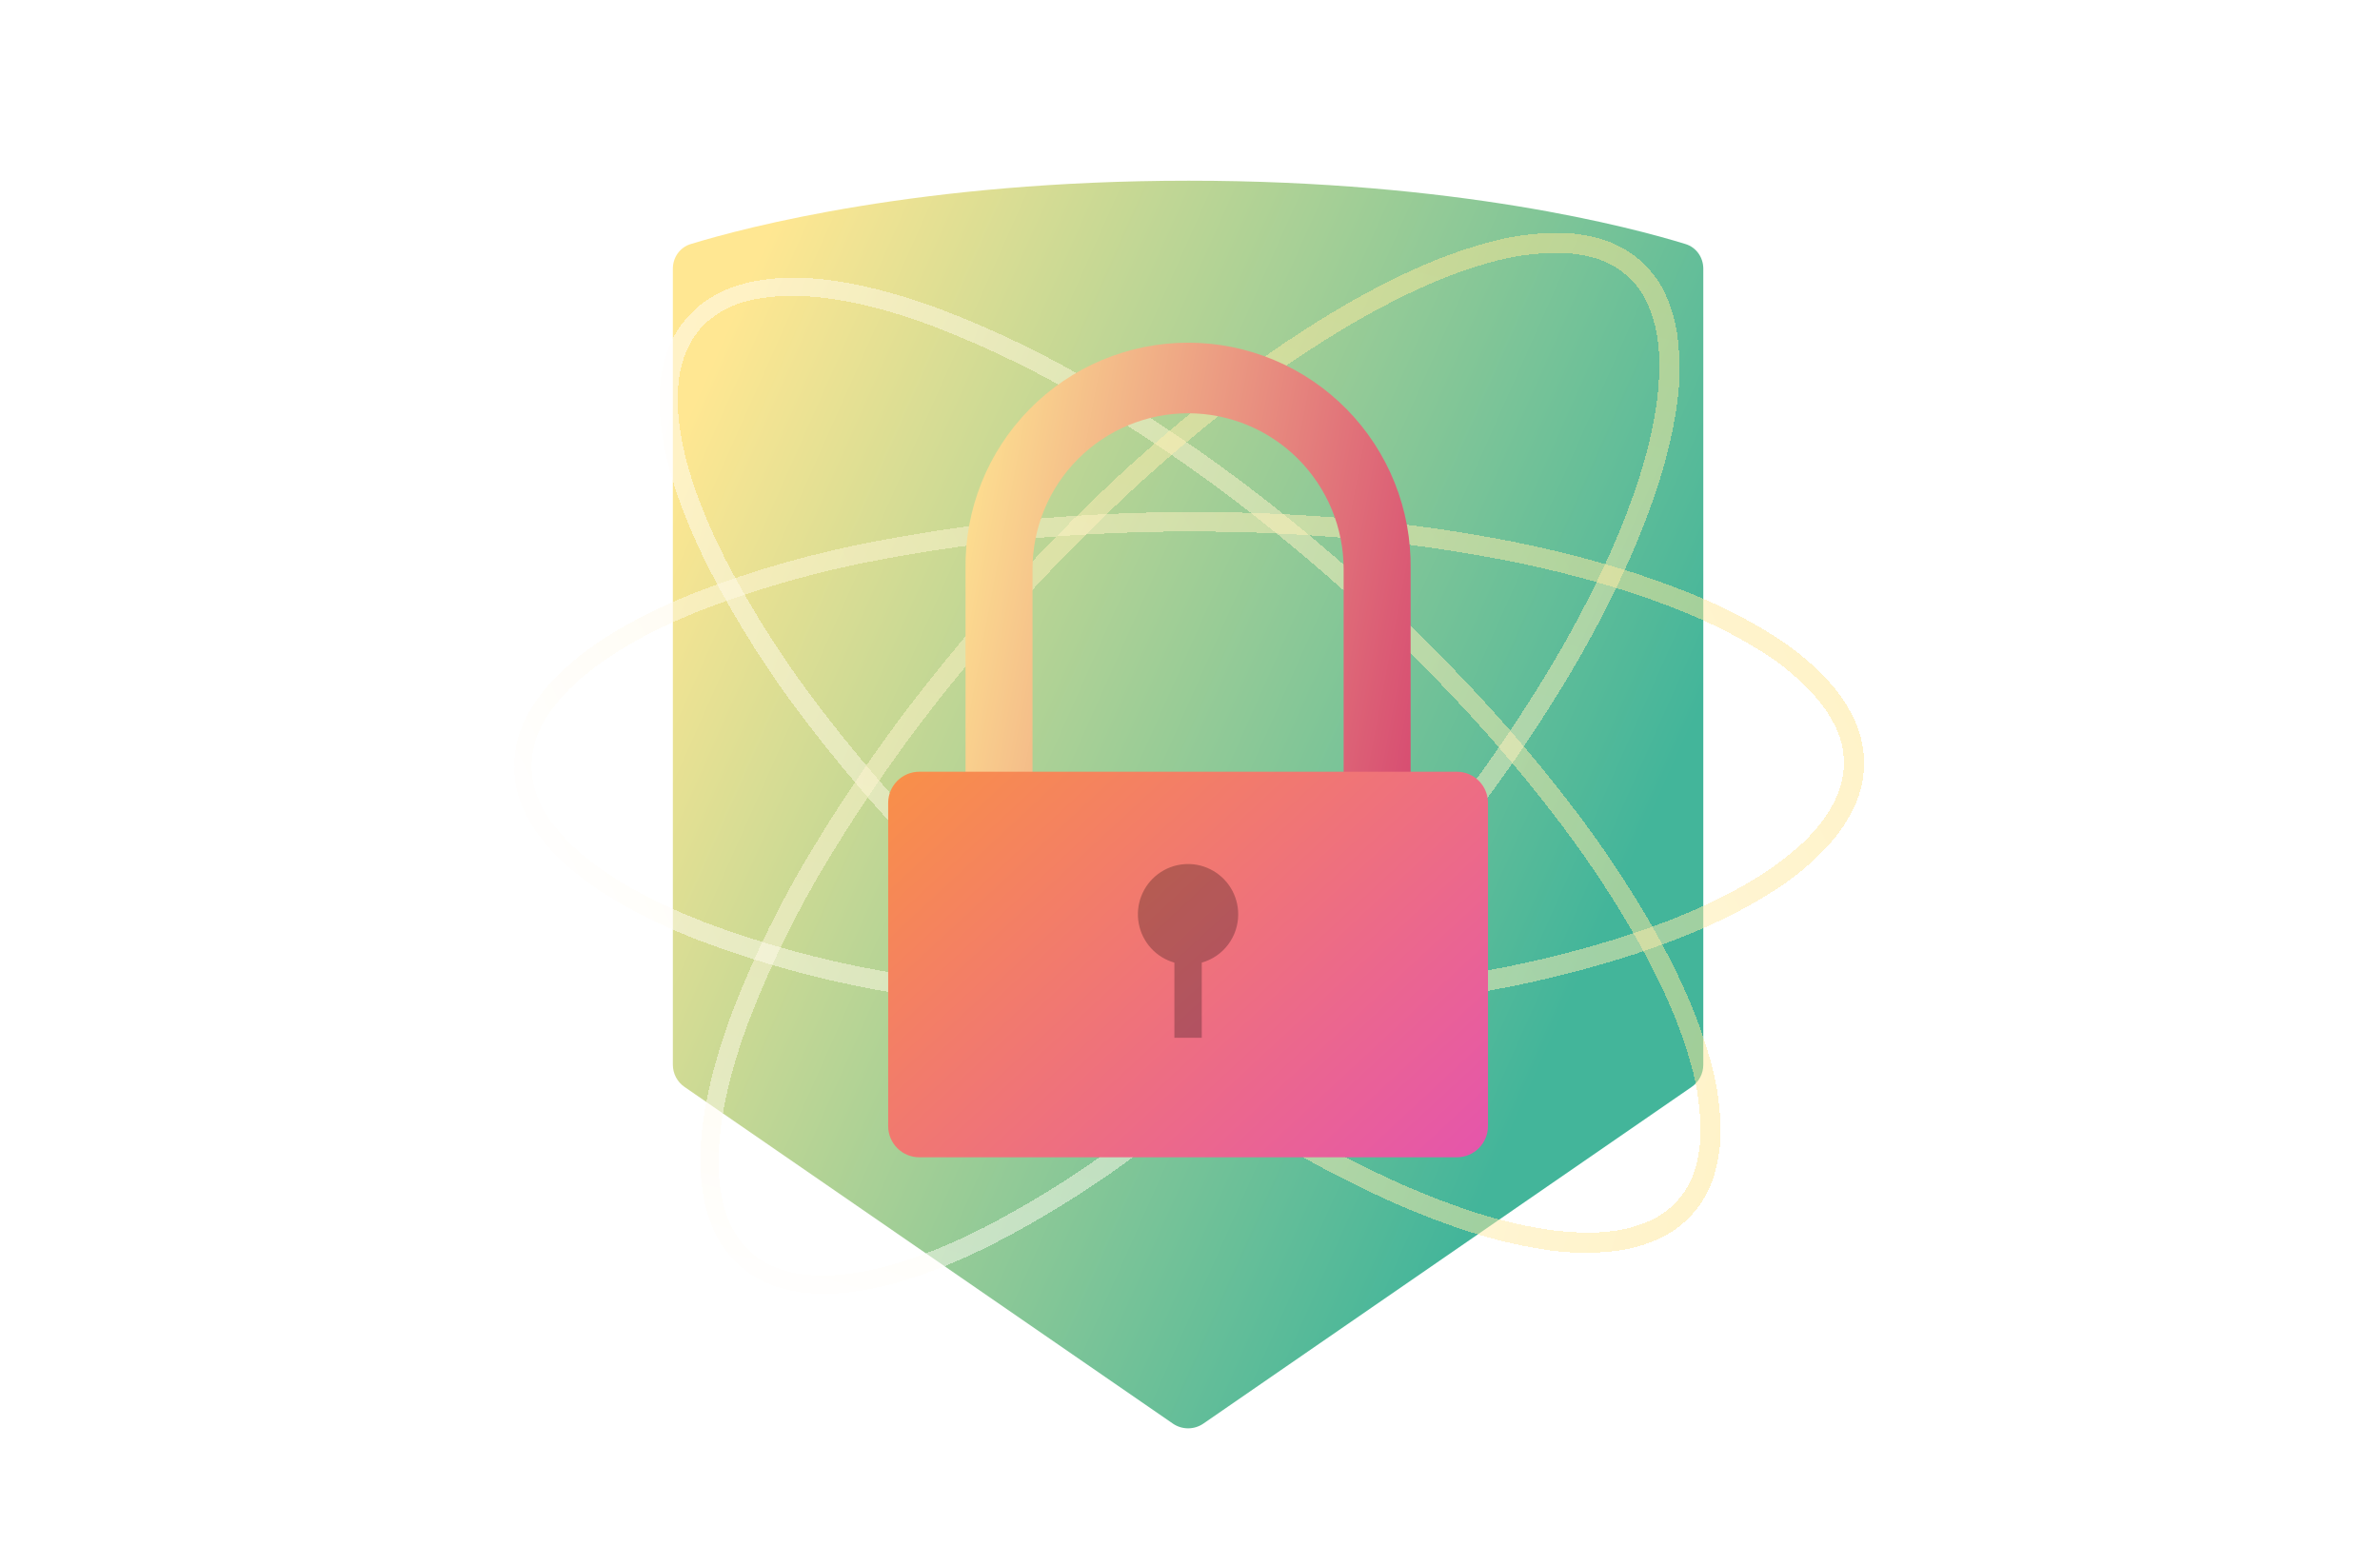
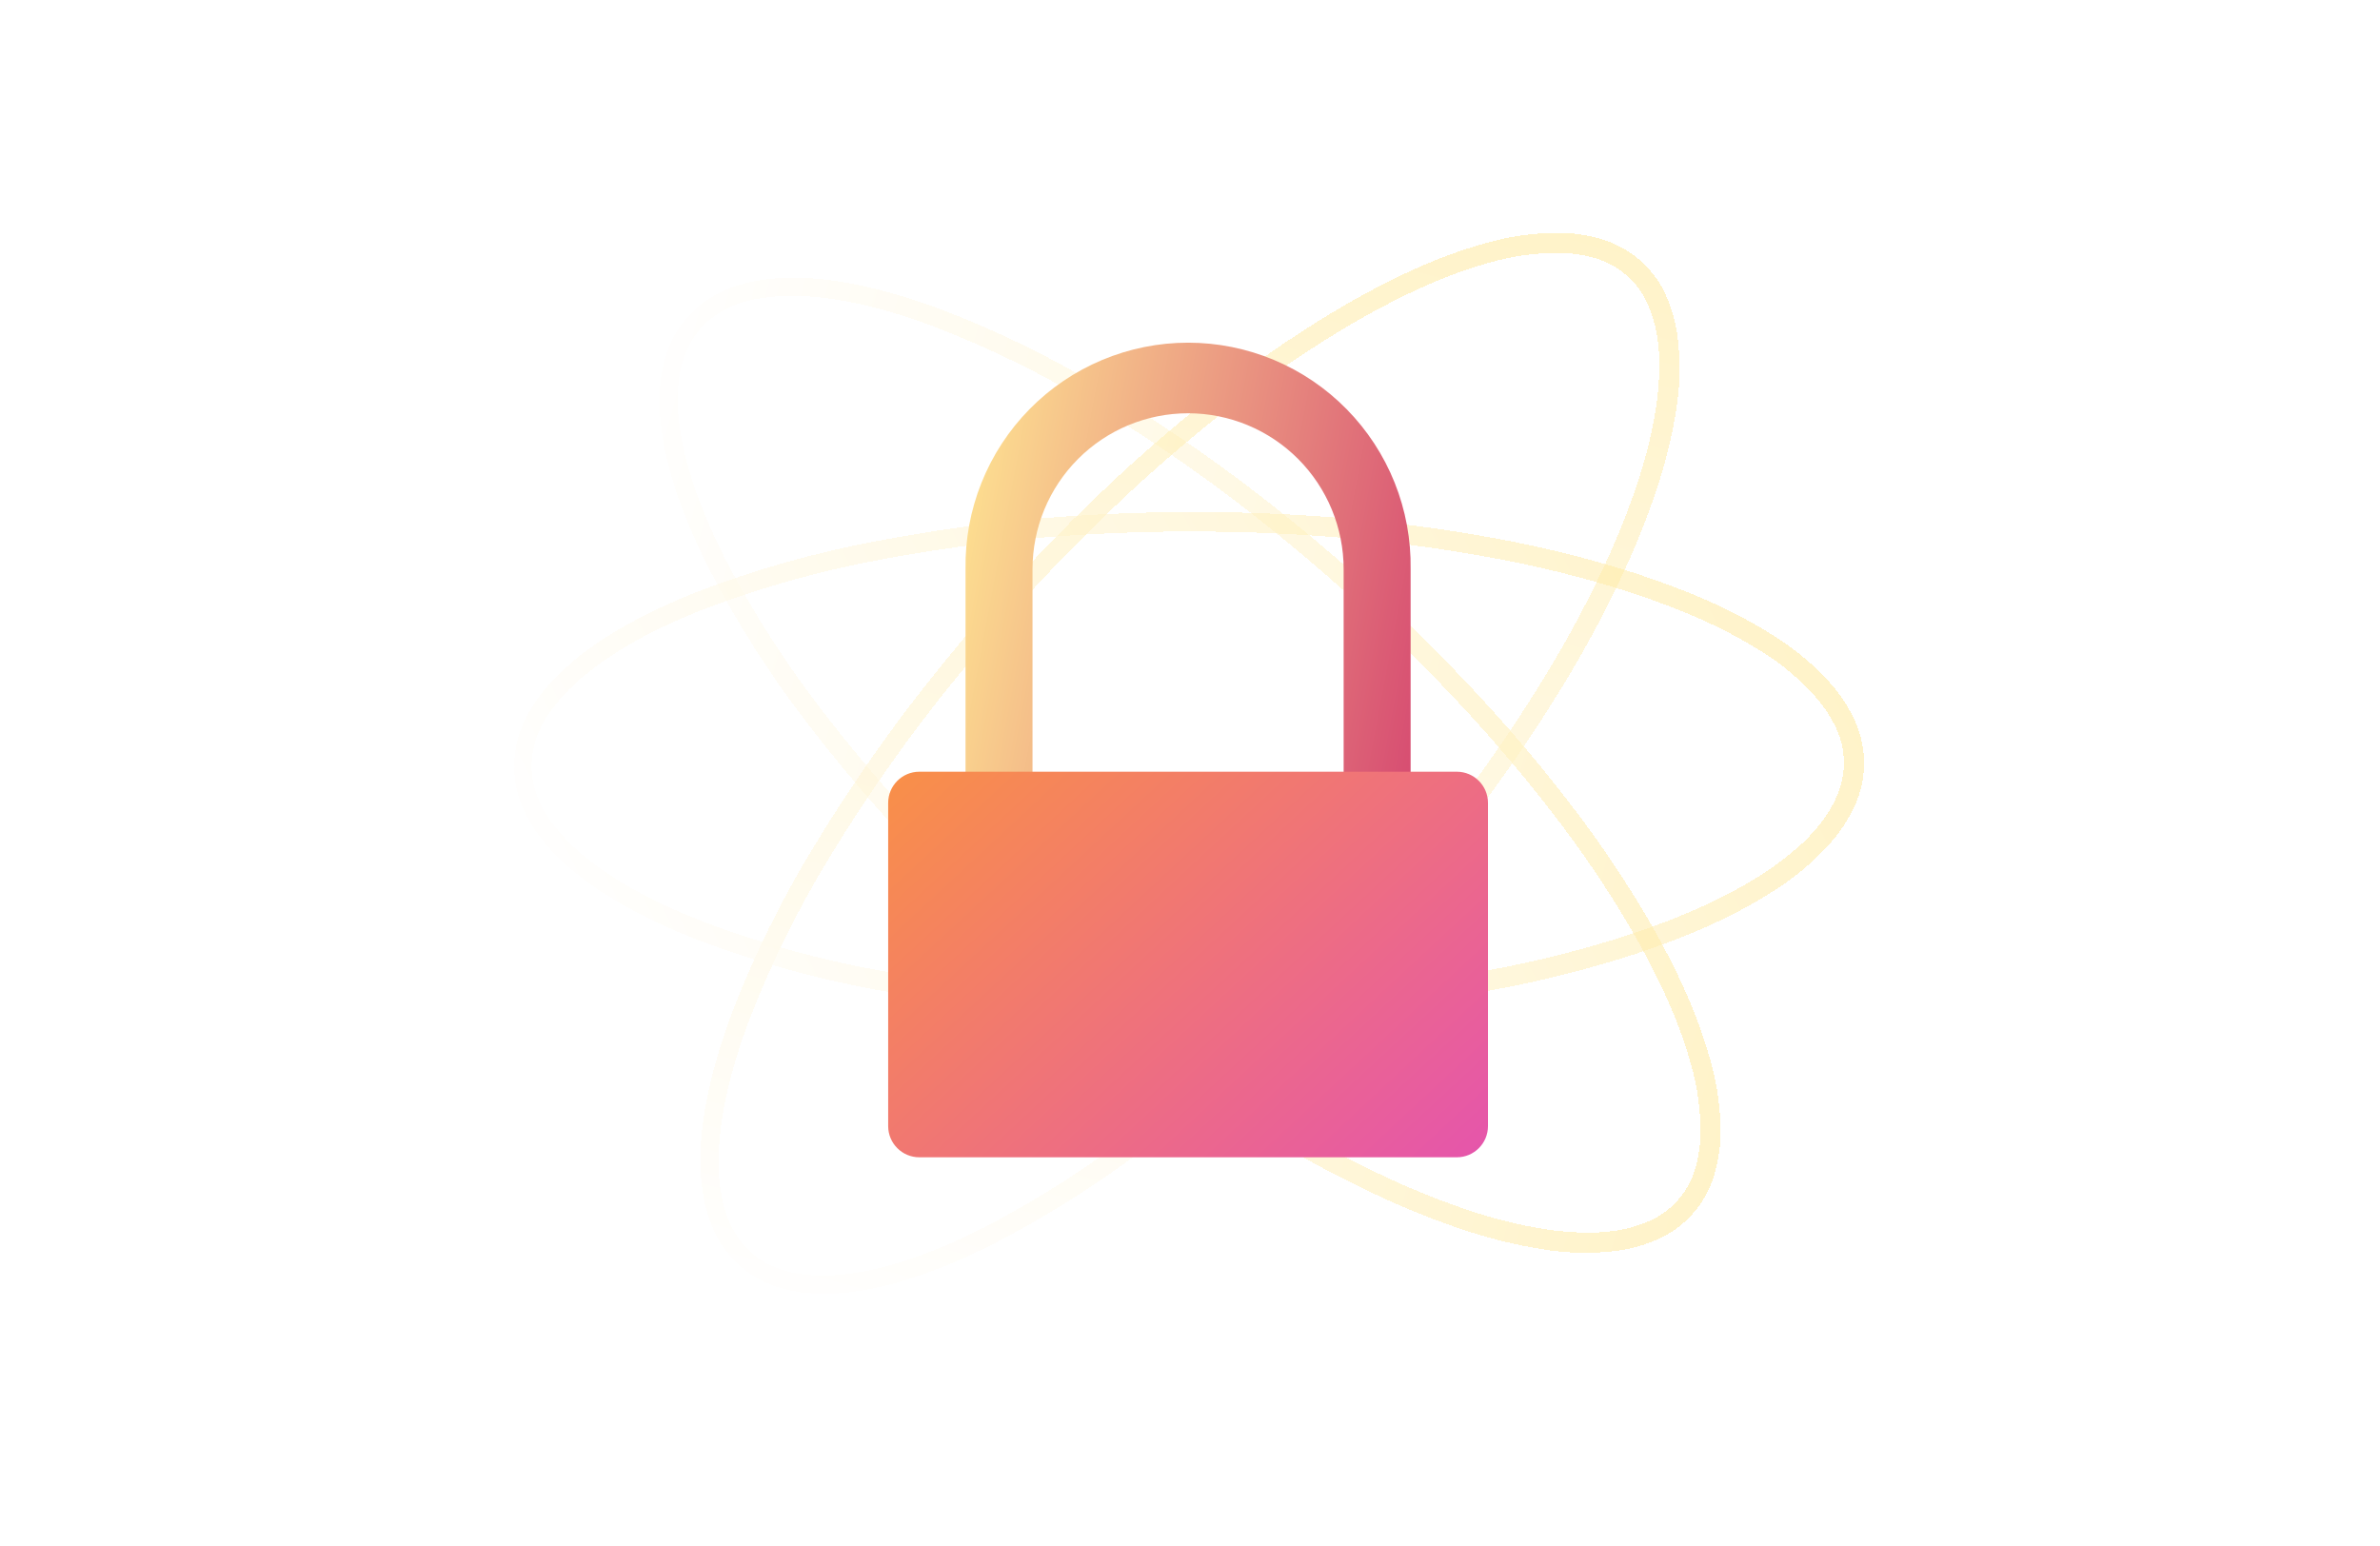
<svg xmlns="http://www.w3.org/2000/svg" width="619" height="402" viewBox="0 0 619 402" fill="none">
  <g filter="url(#filter0_d_409_3296)">
-     <path d="M312.983 358.26C310.59 359.91 307.428 359.91 305.036 358.261L178.027 270.7C176.132 269.394 175 267.239 175 264.937L175 57.896C175 54.951 176.82 52.343 179.636 51.481C193.768 47.151 239.625 35 309.181 35C378.71 35 424.314 47.142 438.378 51.476C441.186 52.341 443 54.945 443 57.883L443 264.937C443 267.239 441.868 269.394 439.974 270.7L312.983 358.26Z" fill="url(#paint0_linear_409_3296)" />
-   </g>
+     </g>
  <g filter="url(#filter1_bd_409_3296)">
-     <path d="M172.29 101.326C173.777 111.271 177.852 122.914 184.397 135.912C191.763 150.182 200.41 163.752 210.232 176.454C222.081 191.854 235.004 206.397 248.902 219.973C264.719 235.598 281.617 250.086 299.471 263.329C309.392 270.654 319.491 277.413 329.456 283.458C340.201 290.033 351.365 295.897 362.876 301.012C377.08 307.206 389.009 310.943 400.417 312.789C407.198 314.001 414.126 314.161 420.957 313.265C424.516 312.744 427.988 311.742 431.279 310.288C434.682 308.757 437.723 306.524 440.204 303.735C442.685 300.946 444.55 297.664 445.676 294.104C446.751 290.683 447.356 287.132 447.476 283.548C447.588 276.649 446.64 269.775 444.665 263.165C441.541 252.043 436.469 240.609 428.706 227.164C422.321 216.289 415.231 205.845 407.481 195.898C400.357 186.667 392.489 177.407 384.101 168.369C368.924 152.085 352.612 136.9 335.286 122.929C320.23 110.686 304.325 99.526 287.692 89.534C273.985 81.19 259.548 74.114 244.559 68.392C230.891 63.36 218.873 60.635 208.863 60.278L206.112 60.278C202.475 60.229 198.843 60.583 195.284 61.335C194.609 61.458 193.943 61.627 193.291 61.841L192.443 62.079C191.541 62.314 190.656 62.612 189.796 62.973L187.996 63.717L187.535 63.926C187.074 64.149 186.643 64.402 186.226 64.625L185.72 64.923C184.701 65.455 183.735 66.083 182.835 66.799L182.121 67.335L181.303 67.975L180.396 68.869L178.908 70.358L179.607 71.072L178.819 70.462C178.819 70.462 178.373 70.998 177.51 72.085L176.811 72.963L176.722 73.082C176.544 73.35 176.38 73.648 176.187 73.961L175.74 74.735C175.152 75.678 174.654 76.675 174.253 77.713L174 78.308C173.807 78.755 173.614 79.216 173.435 79.707L172.795 81.986C172.501 82.922 172.292 83.884 172.171 84.859C172.171 85.127 172.082 85.395 172.022 85.678C171.888 86.346 171.798 87.022 171.754 87.703C171.358 92.248 171.537 96.826 172.29 101.326V101.326ZM182.225 73.35L183.564 72.07L184.263 71.4L184.798 70.998L185.601 70.417C186.289 69.849 187.032 69.35 187.818 68.928L188.487 68.556L189.498 68.02L191.625 67.156C192.276 66.885 192.947 66.666 193.633 66.501C193.96 66.427 194.287 66.323 194.63 66.219C195.115 66.062 195.613 65.942 196.117 65.861L196.28 65.861C200.377 65.046 204.561 64.766 208.729 65.027C218.263 65.4 229.775 68.005 242.938 72.948C257.638 78.614 271.799 85.59 285.253 93.792C301.651 103.698 317.331 114.748 332.178 126.86C349.282 140.71 365.395 155.745 380.397 171.853C388.667 180.786 396.431 189.928 403.451 199.04C411.057 208.8 418.013 219.05 424.273 229.725C431.799 242.768 436.707 253.815 439.697 264.49C441.502 270.601 442.364 276.953 442.255 283.324C442.156 286.403 441.656 289.457 440.768 292.406C439.857 295.29 438.348 297.948 436.338 300.206C434.328 302.464 431.864 304.271 429.107 305.508C426.262 306.767 423.26 307.633 420.183 308.084C417.791 308.445 415.374 308.62 412.955 308.605C409.033 308.572 405.12 308.239 401.249 307.608C390.318 305.851 378.791 302.218 365.003 296.218C353.702 291.2 342.742 285.445 332.193 278.992C322.347 273.036 312.381 266.366 302.58 259.16C284.888 246.079 268.138 231.765 252.457 216.325C238.744 202.938 225.99 188.6 214.292 173.416C204.609 160.979 196.072 147.688 188.784 133.709C182.433 121.172 178.477 110.036 177.02 100.596C176.296 96.479 176.096 92.287 176.425 88.12L176.425 87.956C176.455 87.456 176.52 86.958 176.618 86.467C176.618 86.11 176.737 85.767 176.782 85.484C176.87 84.739 177.019 84.002 177.228 83.281L177.823 81.152C177.957 80.779 178.105 80.422 178.239 80.08L178.551 79.306C178.864 78.504 179.247 77.731 179.697 76.998L180.188 76.134C180.281 75.986 180.366 75.832 180.44 75.673L181.125 74.794L182.225 73.35Z" fill="url(#paint1_linear_409_3296)" fill-opacity="0.5" shape-rendering="crispEdges" />
+     <path d="M172.29 101.326C173.777 111.271 177.852 122.914 184.397 135.912C191.763 150.182 200.41 163.752 210.232 176.454C222.081 191.854 235.004 206.397 248.902 219.973C264.719 235.598 281.617 250.086 299.471 263.329C309.392 270.654 319.491 277.413 329.456 283.458C340.201 290.033 351.365 295.897 362.876 301.012C377.08 307.206 389.009 310.943 400.417 312.789C407.198 314.001 414.126 314.161 420.957 313.265C424.516 312.744 427.988 311.742 431.279 310.288C434.682 308.757 437.723 306.524 440.204 303.735C442.685 300.946 444.55 297.664 445.676 294.104C446.751 290.683 447.356 287.132 447.476 283.548C447.588 276.649 446.64 269.775 444.665 263.165C441.541 252.043 436.469 240.609 428.706 227.164C422.321 216.289 415.231 205.845 407.481 195.898C400.357 186.667 392.489 177.407 384.101 168.369C368.924 152.085 352.612 136.9 335.286 122.929C320.23 110.686 304.325 99.526 287.692 89.534C273.985 81.19 259.548 74.114 244.559 68.392C230.891 63.36 218.873 60.635 208.863 60.278L206.112 60.278C202.475 60.229 198.843 60.583 195.284 61.335C194.609 61.458 193.943 61.627 193.291 61.841L192.443 62.079C191.541 62.314 190.656 62.612 189.796 62.973L187.996 63.717L187.535 63.926C187.074 64.149 186.643 64.402 186.226 64.625L185.72 64.923C184.701 65.455 183.735 66.083 182.835 66.799L182.121 67.335L181.303 67.975L180.396 68.869L178.908 70.358L179.607 71.072L178.819 70.462C178.819 70.462 178.373 70.998 177.51 72.085L176.811 72.963L176.722 73.082C176.544 73.35 176.38 73.648 176.187 73.961L175.74 74.735C175.152 75.678 174.654 76.675 174.253 77.713L174 78.308C173.807 78.755 173.614 79.216 173.435 79.707L172.795 81.986C172.501 82.922 172.292 83.884 172.171 84.859C172.171 85.127 172.082 85.395 172.022 85.678C171.888 86.346 171.798 87.022 171.754 87.703C171.358 92.248 171.537 96.826 172.29 101.326V101.326ZM182.225 73.35L183.564 72.07L184.263 71.4L184.798 70.998L185.601 70.417C186.289 69.849 187.032 69.35 187.818 68.928L188.487 68.556L189.498 68.02L191.625 67.156C192.276 66.885 192.947 66.666 193.633 66.501C195.115 66.062 195.613 65.942 196.117 65.861L196.28 65.861C200.377 65.046 204.561 64.766 208.729 65.027C218.263 65.4 229.775 68.005 242.938 72.948C257.638 78.614 271.799 85.59 285.253 93.792C301.651 103.698 317.331 114.748 332.178 126.86C349.282 140.71 365.395 155.745 380.397 171.853C388.667 180.786 396.431 189.928 403.451 199.04C411.057 208.8 418.013 219.05 424.273 229.725C431.799 242.768 436.707 253.815 439.697 264.49C441.502 270.601 442.364 276.953 442.255 283.324C442.156 286.403 441.656 289.457 440.768 292.406C439.857 295.29 438.348 297.948 436.338 300.206C434.328 302.464 431.864 304.271 429.107 305.508C426.262 306.767 423.26 307.633 420.183 308.084C417.791 308.445 415.374 308.62 412.955 308.605C409.033 308.572 405.12 308.239 401.249 307.608C390.318 305.851 378.791 302.218 365.003 296.218C353.702 291.2 342.742 285.445 332.193 278.992C322.347 273.036 312.381 266.366 302.58 259.16C284.888 246.079 268.138 231.765 252.457 216.325C238.744 202.938 225.99 188.6 214.292 173.416C204.609 160.979 196.072 147.688 188.784 133.709C182.433 121.172 178.477 110.036 177.02 100.596C176.296 96.479 176.096 92.287 176.425 88.12L176.425 87.956C176.455 87.456 176.52 86.958 176.618 86.467C176.618 86.11 176.737 85.767 176.782 85.484C176.87 84.739 177.019 84.002 177.228 83.281L177.823 81.152C177.957 80.779 178.105 80.422 178.239 80.08L178.551 79.306C178.864 78.504 179.247 77.731 179.697 76.998L180.188 76.134C180.281 75.986 180.366 75.832 180.44 75.673L181.125 74.794L182.225 73.35Z" fill="url(#paint1_linear_409_3296)" fill-opacity="0.5" shape-rendering="crispEdges" />
  </g>
  <g filter="url(#filter2_bd_409_3296)">
    <path d="M223.428 323.749C233.416 322.262 245.107 318.187 258.16 311.642C272.49 304.276 286.116 295.629 298.872 285.807C314.337 273.958 328.941 261.035 342.574 247.137C358.265 231.32 372.813 214.422 386.112 196.568C393.468 186.647 400.256 176.548 406.326 166.583C412.929 155.837 418.817 144.673 423.953 133.163C430.173 118.959 433.926 107.03 435.78 95.622C436.997 88.841 437.158 81.913 436.258 75.082C435.734 71.523 434.729 68.051 433.268 64.76C431.731 61.357 429.489 58.316 426.688 55.835C423.887 53.353 420.591 51.489 417.016 50.363C413.581 49.288 410.015 48.683 406.416 48.563C399.488 48.451 392.585 49.399 385.947 51.374C374.779 54.498 363.296 59.569 349.795 67.333C338.875 73.718 328.386 80.808 318.398 88.558C309.128 95.682 299.829 103.55 290.753 111.938C274.4 127.114 259.152 143.427 245.122 160.753C232.827 175.809 221.621 191.714 211.587 208.347C203.208 222.053 196.102 236.491 190.356 251.48C185.303 265.148 182.567 277.166 182.208 287.176L182.208 289.927C182.159 293.564 182.515 297.196 183.269 300.755C183.392 301.43 183.562 302.096 183.778 302.748L184.017 303.596C184.252 304.498 184.552 305.383 184.914 306.243L185.662 308.043L185.871 308.504C186.095 308.965 186.349 309.396 186.574 309.813L186.873 310.319C187.406 311.338 188.037 312.304 188.756 313.204L189.295 313.918L189.938 314.736L190.835 315.643L192.33 317.131L193.047 316.431L192.434 317.22C192.434 317.22 192.973 317.666 194.064 318.529L194.946 319.228L195.066 319.317C195.335 319.495 195.634 319.659 195.948 319.852L196.725 320.299C197.673 320.887 198.674 321.385 199.716 321.786L200.314 322.039C200.762 322.232 201.226 322.425 201.719 322.604L204.007 323.243C204.948 323.538 205.913 323.747 206.892 323.868C207.161 323.868 207.43 323.957 207.714 324.017C208.385 324.151 209.065 324.241 209.748 324.285C214.312 324.681 218.909 324.502 223.428 323.749V323.749ZM195.335 313.814L194.049 312.475L193.376 311.776L192.973 311.241L192.39 310.438C191.819 309.75 191.318 309.007 190.894 308.221L190.521 307.552L189.982 306.541L189.115 304.414C188.843 303.763 188.623 303.092 188.457 302.406C188.383 302.079 188.278 301.752 188.173 301.409C188.016 300.923 187.896 300.426 187.814 299.922L187.814 299.759C186.996 295.662 186.715 291.478 186.977 287.31C187.351 277.776 189.967 266.264 194.931 253.101C200.621 238.401 207.626 224.239 215.863 210.786C225.81 194.388 236.907 178.708 249.069 163.861C262.978 146.757 278.076 130.644 294.252 115.642C303.223 107.372 312.403 99.608 321.553 92.588C331.354 84.982 341.647 78.026 352.367 71.766C365.464 64.24 376.558 59.331 387.278 56.342C393.415 54.537 399.793 53.675 406.191 53.784C409.283 53.883 412.349 54.383 415.312 55.271C418.207 56.182 420.877 57.691 423.144 59.701C425.412 61.711 427.226 64.175 428.469 66.932C429.732 69.776 430.602 72.778 431.055 75.856C431.418 78.248 431.593 80.665 431.578 83.084C431.545 87.006 431.21 90.919 430.577 94.79C428.812 105.721 425.164 117.248 419.139 131.036C414.1 142.337 408.321 153.297 401.841 163.846C395.86 173.692 389.162 183.657 381.926 193.459C368.789 211.151 354.415 227.901 338.911 243.582C325.467 257.295 311.069 270.048 295.822 281.747C283.332 291.43 269.986 299.967 255.947 307.255C243.358 313.606 232.175 317.562 222.696 319.019C218.561 319.743 214.351 319.943 210.166 319.614L210.002 319.614C209.5 319.584 209 319.519 208.507 319.421C208.148 319.421 207.804 319.302 207.52 319.257C206.771 319.169 206.031 319.02 205.307 318.811L203.169 318.216C202.796 318.082 202.437 317.934 202.093 317.8L201.315 317.487C200.51 317.175 199.735 316.792 198.998 316.342L198.131 315.851C197.982 315.758 197.827 315.673 197.667 315.599L196.785 314.914L195.335 313.814Z" fill="url(#paint2_linear_409_3296)" fill-opacity="0.5" shape-rendering="crispEdges" />
  </g>
  <g filter="url(#filter3_bd_409_3296)">
    <path d="M149.484 214.841C157.245 221.261 168.073 227.213 181.65 232.523C196.691 238.232 212.22 242.56 228.046 245.456C247.189 249.005 266.56 251.197 286.013 252.015C308.267 253.076 330.568 252.566 352.751 250.486C365.054 249.307 377.112 247.586 388.592 245.421C401.01 243.13 413.263 240.028 425.275 236.136C440.019 231.244 451.421 226.045 461.17 219.785C467.042 216.148 472.32 211.63 476.819 206.389C479.127 203.617 481.048 200.546 482.532 197.259C484.048 193.839 484.825 190.138 484.811 186.398C484.798 182.657 483.995 178.962 482.454 175.553C480.968 172.283 479.045 169.23 476.738 166.478C472.208 161.26 466.903 156.769 461.008 153.163C451.239 146.962 439.807 141.831 425.021 137.005C412.982 133.171 400.706 130.13 388.27 127.902C376.779 125.789 364.713 124.151 352.408 123.029C330.191 121.047 307.86 120.646 285.586 121.828C266.16 122.779 246.826 125.106 227.729 128.792C211.919 131.747 196.411 136.136 181.398 141.904C167.83 147.303 157.039 153.317 149.329 159.752L147.275 161.594C144.528 163.992 142.055 166.687 139.901 169.63C139.479 170.174 139.095 170.746 138.752 171.342L138.278 172.087C137.762 172.866 137.301 173.681 136.9 174.526L136.055 176.286L135.85 176.75C135.655 177.225 135.502 177.702 135.341 178.148L135.163 178.708C134.757 179.787 134.456 180.902 134.264 182.039L134.089 182.916L133.907 183.941L133.827 185.215L133.713 187.32L134.712 187.385L133.716 187.458C133.716 187.458 133.741 188.156 133.824 189.544L133.89 190.667L133.903 190.816C133.949 191.135 134.026 191.466 134.091 191.829L134.276 192.705C134.467 193.802 134.762 194.879 135.157 195.921L135.367 196.534C135.521 196.997 135.685 197.47 135.881 197.956L136.927 200.083C137.334 200.978 137.821 201.835 138.382 202.643C138.562 202.843 138.674 203.103 138.819 203.353C139.165 203.942 139.551 204.506 139.973 205.042C142.717 208.697 145.913 211.99 149.484 214.841V214.841ZM138.19 187.331L138.332 185.48L138.406 184.513L138.537 183.855L138.748 182.884C138.882 182 139.102 181.131 139.406 180.29L139.657 179.565L140.053 178.488L141.063 176.42C141.367 175.782 141.722 175.169 142.124 174.588C142.318 174.313 142.493 174.016 142.678 173.71C142.936 173.267 143.227 172.845 143.549 172.448L143.672 172.338C146.184 168.988 149.12 165.978 152.405 163.382C159.77 157.277 170.105 151.513 183.235 146.387C197.995 140.77 213.23 136.491 228.757 133.6C247.62 130.008 266.714 127.749 285.895 126.84C307.924 125.716 330.004 126.139 351.974 128.106C364.121 129.23 376.029 130.849 387.362 132.943C399.566 135.127 411.613 138.114 423.425 141.882C437.765 146.568 448.816 151.519 458.187 157.477C463.621 160.825 468.512 164.983 472.692 169.807C474.677 172.169 476.346 174.78 477.655 177.574C478.904 180.333 479.555 183.326 479.565 186.355C479.576 189.384 478.945 192.381 477.715 195.149C476.433 197.992 474.772 200.647 472.777 203.044C471.233 204.915 469.546 206.663 467.73 208.271C464.781 210.872 461.638 213.243 458.327 215.364C448.993 221.372 437.96 226.381 423.657 231.137C411.866 234.961 399.837 238.009 387.648 240.259C376.316 242.41 364.418 244.108 352.283 245.297C330.329 247.388 308.256 247.929 286.226 246.915C267.038 246.114 247.93 243.961 229.045 240.473C213.5 237.681 198.24 233.488 183.451 227.943C170.327 222.848 159.927 217.193 152.526 211.131C149.232 208.546 146.28 205.554 143.738 202.227L143.628 202.105C143.316 201.711 143.032 201.297 142.777 200.865C142.538 200.599 142.398 200.264 142.242 200.023C141.809 199.408 141.427 198.759 141.101 198.081L140.121 196.095C139.972 195.728 139.844 195.362 139.715 195.017L139.431 194.231C139.128 193.424 138.897 192.592 138.742 191.744L138.531 190.771C138.502 190.598 138.462 190.426 138.411 190.258L138.334 189.145L138.19 187.331Z" fill="url(#paint3_linear_409_3296)" fill-opacity="0.5" shape-rendering="crispEdges" />
  </g>
  <g filter="url(#filter4_d_409_3296)">
    <path d="M366.878 230.972H349.46V136.028C349.46 125.276 345.197 114.964 337.609 107.362C330.022 99.759 319.73 95.488 309 95.488C298.269 95.488 287.978 99.759 280.391 107.362C272.803 114.964 268.54 125.276 268.54 136.028V230.972H251.122V136.028C251.003 128.336 252.412 120.698 255.267 113.557C258.122 106.417 262.366 99.917 267.753 94.435C273.139 88.954 279.56 84.601 286.641 81.629C293.722 78.658 301.323 77.128 309 77.128C316.677 77.128 324.278 78.658 331.359 81.629C338.44 84.601 344.861 88.954 350.247 94.435C355.633 99.917 359.878 106.417 362.733 113.557C365.588 120.698 366.997 128.336 366.878 136.028V230.972Z" fill="url(#paint4_linear_409_3296)" />
    <path d="M378.904 188.722H239.096C234.625 188.722 231 192.354 231 196.834V280.888C231 285.368 234.625 289 239.096 289H378.904C383.375 289 387 285.368 387 280.888V196.834C387 192.354 383.375 188.722 378.904 188.722Z" fill="url(#paint5_linear_409_3296)" />
    <g opacity="0.5">
-       <path opacity="0.5" d="M322.036 225.806C322.038 223.374 321.362 220.99 320.085 218.922C318.808 216.854 316.981 215.184 314.809 214.1C312.636 213.016 310.205 212.56 307.789 212.785C305.372 213.009 303.066 213.905 301.13 215.371C299.193 216.837 297.704 218.816 296.828 221.084C295.953 223.352 295.726 225.819 296.174 228.209C296.622 230.599 297.727 232.817 299.363 234.612C301 236.408 303.105 237.71 305.44 238.372V257.92H312.56V238.372C315.292 237.601 317.697 235.956 319.408 233.687C321.119 231.418 322.042 228.65 322.036 225.806Z" fill="black" />
-     </g>
+       </g>
  </g>
  <defs>
    <filter id="filter0_d_409_3296" x="145" y="17" width="328" height="384.497" filterUnits="userSpaceOnUse" color-interpolation-filters="sRGB">
      <feFlood flood-opacity="0" result="BackgroundImageFix" />
      <feColorMatrix in="SourceAlpha" type="matrix" values="0 0 0 0 0 0 0 0 0 0 0 0 0 0 0 0 0 0 127 0" result="hardAlpha" />
      <feOffset dy="12" />
      <feGaussianBlur stdDeviation="15" />
      <feComposite in2="hardAlpha" operator="out" />
      <feColorMatrix type="matrix" values="0 0 0 0 0.129 0 0 0 0 0.129 0 0 0 0 0.298 0 0 0 0.2 0" />
      <feBlend mode="normal" in2="BackgroundImageFix" result="effect1_dropShadow_409_3296" />
      <feBlend mode="normal" in="SourceGraphic" in2="effect1_dropShadow_409_3296" result="shape" />
    </filter>
    <filter id="filter1_bd_409_3296" x="141.549" y="42.273" width="335.935" height="313.562" filterUnits="userSpaceOnUse" color-interpolation-filters="sRGB">
      <feFlood flood-opacity="0" result="BackgroundImageFix" />
      <feGaussianBlur in="BackgroundImage" stdDeviation="5" />
      <feComposite in2="SourceAlpha" operator="in" result="effect1_backgroundBlur_409_3296" />
      <feColorMatrix in="SourceAlpha" type="matrix" values="0 0 0 0 0 0 0 0 0 0 0 0 0 0 0 0 0 0 127 0" result="hardAlpha" />
      <feOffset dy="12" />
      <feGaussianBlur stdDeviation="15" />
      <feComposite in2="hardAlpha" operator="out" />
      <feColorMatrix type="matrix" values="0 0 0 0 0.129 0 0 0 0 0.129 0 0 0 0 0.298 0 0 0 0.2 0" />
      <feBlend mode="normal" in2="effect1_backgroundBlur_409_3296" result="effect2_dropShadow_409_3296" />
      <feBlend mode="normal" in="SourceGraphic" in2="effect2_dropShadow_409_3296" result="shape" />
    </filter>
    <filter id="filter2_bd_409_3296" x="152.203" y="30.554" width="314.627" height="335.935" filterUnits="userSpaceOnUse" color-interpolation-filters="sRGB">
      <feFlood flood-opacity="0" result="BackgroundImageFix" />
      <feGaussianBlur in="BackgroundImage" stdDeviation="5" />
      <feComposite in2="SourceAlpha" operator="in" result="effect1_backgroundBlur_409_3296" />
      <feColorMatrix in="SourceAlpha" type="matrix" values="0 0 0 0 0 0 0 0 0 0 0 0 0 0 0 0 0 0 127 0" result="hardAlpha" />
      <feOffset dy="12" />
      <feGaussianBlur stdDeviation="15" />
      <feComposite in2="hardAlpha" operator="out" />
      <feColorMatrix type="matrix" values="0 0 0 0 0.129 0 0 0 0 0.129 0 0 0 0 0.298 0 0 0 0.2 0" />
      <feBlend mode="normal" in2="effect1_backgroundBlur_409_3296" result="effect2_dropShadow_409_3296" />
      <feBlend mode="normal" in="SourceGraphic" in2="effect2_dropShadow_409_3296" result="shape" />
    </filter>
    <filter id="filter3_bd_409_3296" x="103.713" y="103.166" width="411.099" height="191.386" filterUnits="userSpaceOnUse" color-interpolation-filters="sRGB">
      <feFlood flood-opacity="0" result="BackgroundImageFix" />
      <feGaussianBlur in="BackgroundImage" stdDeviation="5" />
      <feComposite in2="SourceAlpha" operator="in" result="effect1_backgroundBlur_409_3296" />
      <feColorMatrix in="SourceAlpha" type="matrix" values="0 0 0 0 0 0 0 0 0 0 0 0 0 0 0 0 0 0 127 0" result="hardAlpha" />
      <feOffset dy="12" />
      <feGaussianBlur stdDeviation="15" />
      <feComposite in2="hardAlpha" operator="out" />
      <feColorMatrix type="matrix" values="0 0 0 0 0.129 0 0 0 0 0.129 0 0 0 0 0.298 0 0 0 0.2 0" />
      <feBlend mode="normal" in2="effect1_backgroundBlur_409_3296" result="effect2_dropShadow_409_3296" />
      <feBlend mode="normal" in="SourceGraphic" in2="effect2_dropShadow_409_3296" result="shape" />
    </filter>
    <filter id="filter4_d_409_3296" x="201" y="59.128" width="216" height="271.872" filterUnits="userSpaceOnUse" color-interpolation-filters="sRGB">
      <feFlood flood-opacity="0" result="BackgroundImageFix" />
      <feColorMatrix in="SourceAlpha" type="matrix" values="0 0 0 0 0 0 0 0 0 0 0 0 0 0 0 0 0 0 127 0" result="hardAlpha" />
      <feOffset dy="12" />
      <feGaussianBlur stdDeviation="15" />
      <feComposite in2="hardAlpha" operator="out" />
      <feColorMatrix type="matrix" values="0 0 0 0 0.129 0 0 0 0 0.129 0 0 0 0 0.298 0 0 0 0.2 0" />
      <feBlend mode="normal" in2="BackgroundImageFix" result="effect1_dropShadow_409_3296" />
      <feBlend mode="normal" in="SourceGraphic" in2="effect1_dropShadow_409_3296" result="shape" />
    </filter>
    <linearGradient id="paint0_linear_409_3296" x1="206" y1="35" x2="454.189" y2="145.285" gradientUnits="userSpaceOnUse">
      <stop stop-color="#FFE792" />
      <stop offset="1" stop-color="#43B59A" />
    </linearGradient>
    <linearGradient id="paint1_linear_409_3296" x1="447.485" y1="313.836" x2="126.336" y2="226.464" gradientUnits="userSpaceOnUse">
      <stop stop-color="#FFE792" />
      <stop offset="1" stop-color="white" />
    </linearGradient>
    <linearGradient id="paint2_linear_409_3296" x1="436.831" y1="48.554" x2="349.775" y2="369.888" gradientUnits="userSpaceOnUse">
      <stop stop-color="#FFE792" />
      <stop offset="1" stop-color="white" />
    </linearGradient>
    <linearGradient id="paint3_linear_409_3296" x1="497" y1="189.055" x2="198.797" y2="338.753" gradientUnits="userSpaceOnUse">
      <stop stop-color="#FFE792" />
      <stop offset="1" stop-color="white" />
    </linearGradient>
    <linearGradient id="paint4_linear_409_3296" x1="251.115" y1="77.128" x2="390.881" y2="103.422" gradientUnits="userSpaceOnUse">
      <stop stop-color="#FFE792" />
      <stop offset="1" stop-color="#D54570" />
    </linearGradient>
    <linearGradient id="paint5_linear_409_3296" x1="387" y1="289" x2="264.741" y2="157.38" gradientUnits="userSpaceOnUse">
      <stop stop-color="#E555AC" />
      <stop offset="1" stop-color="#F99048" />
    </linearGradient>
  </defs>
</svg>